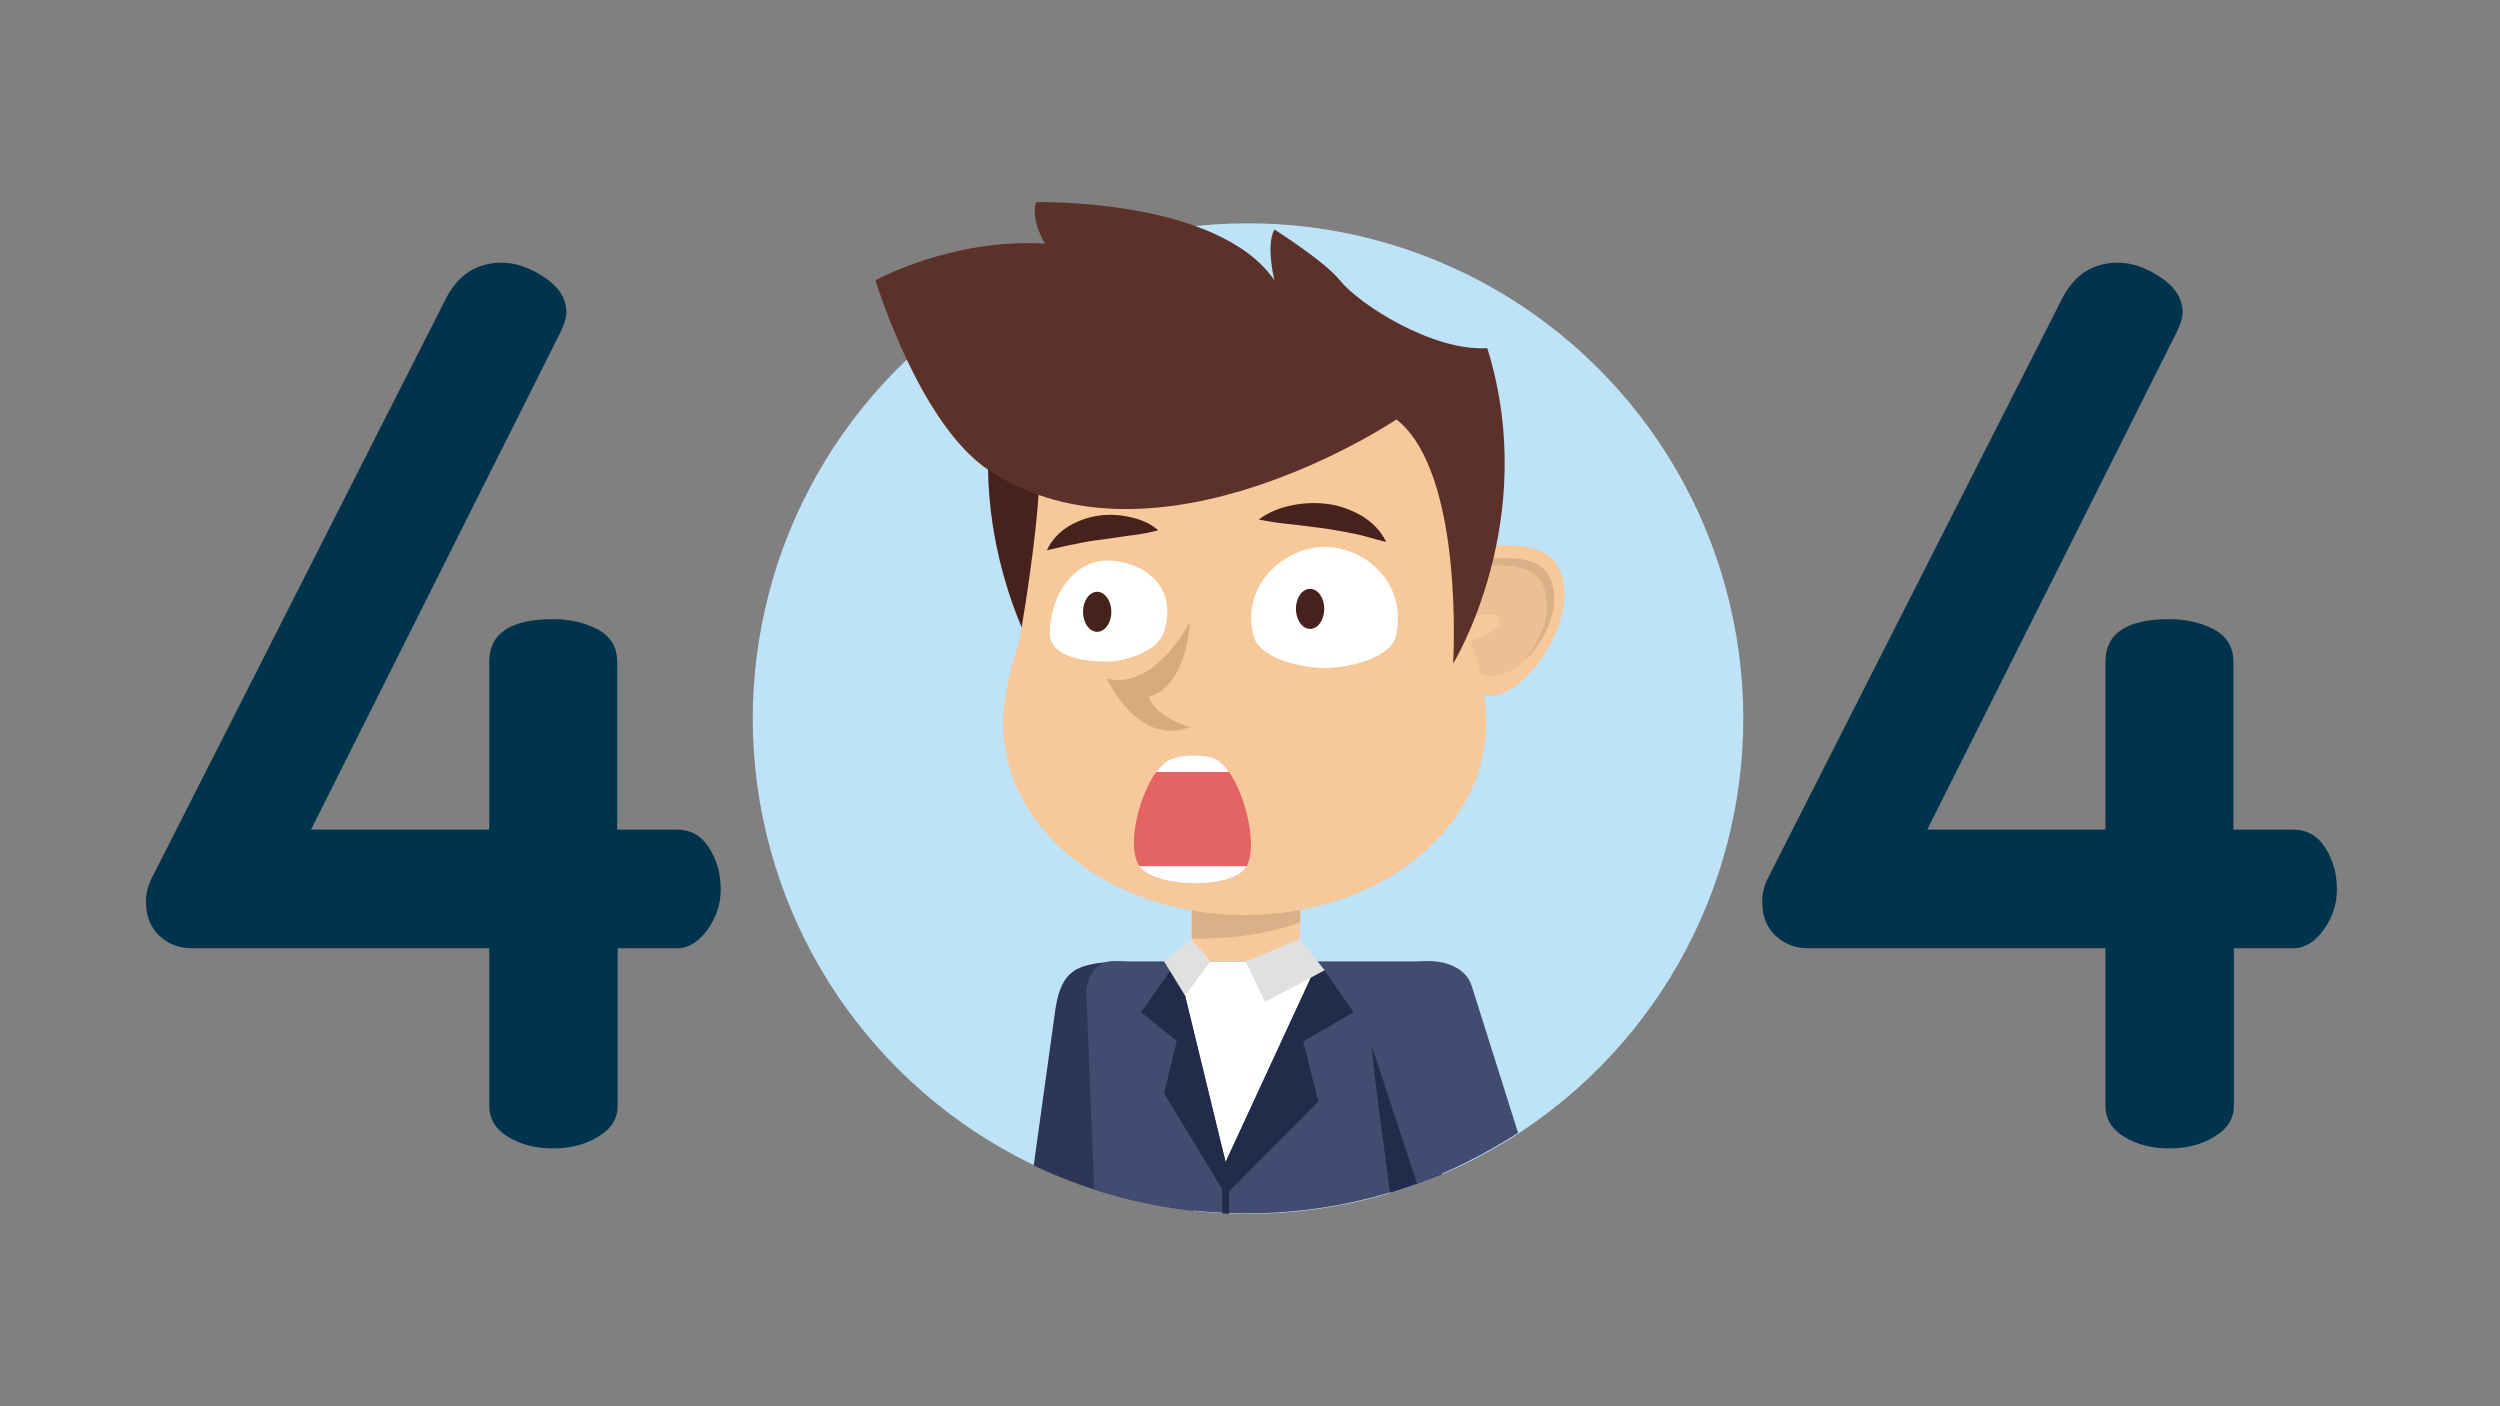
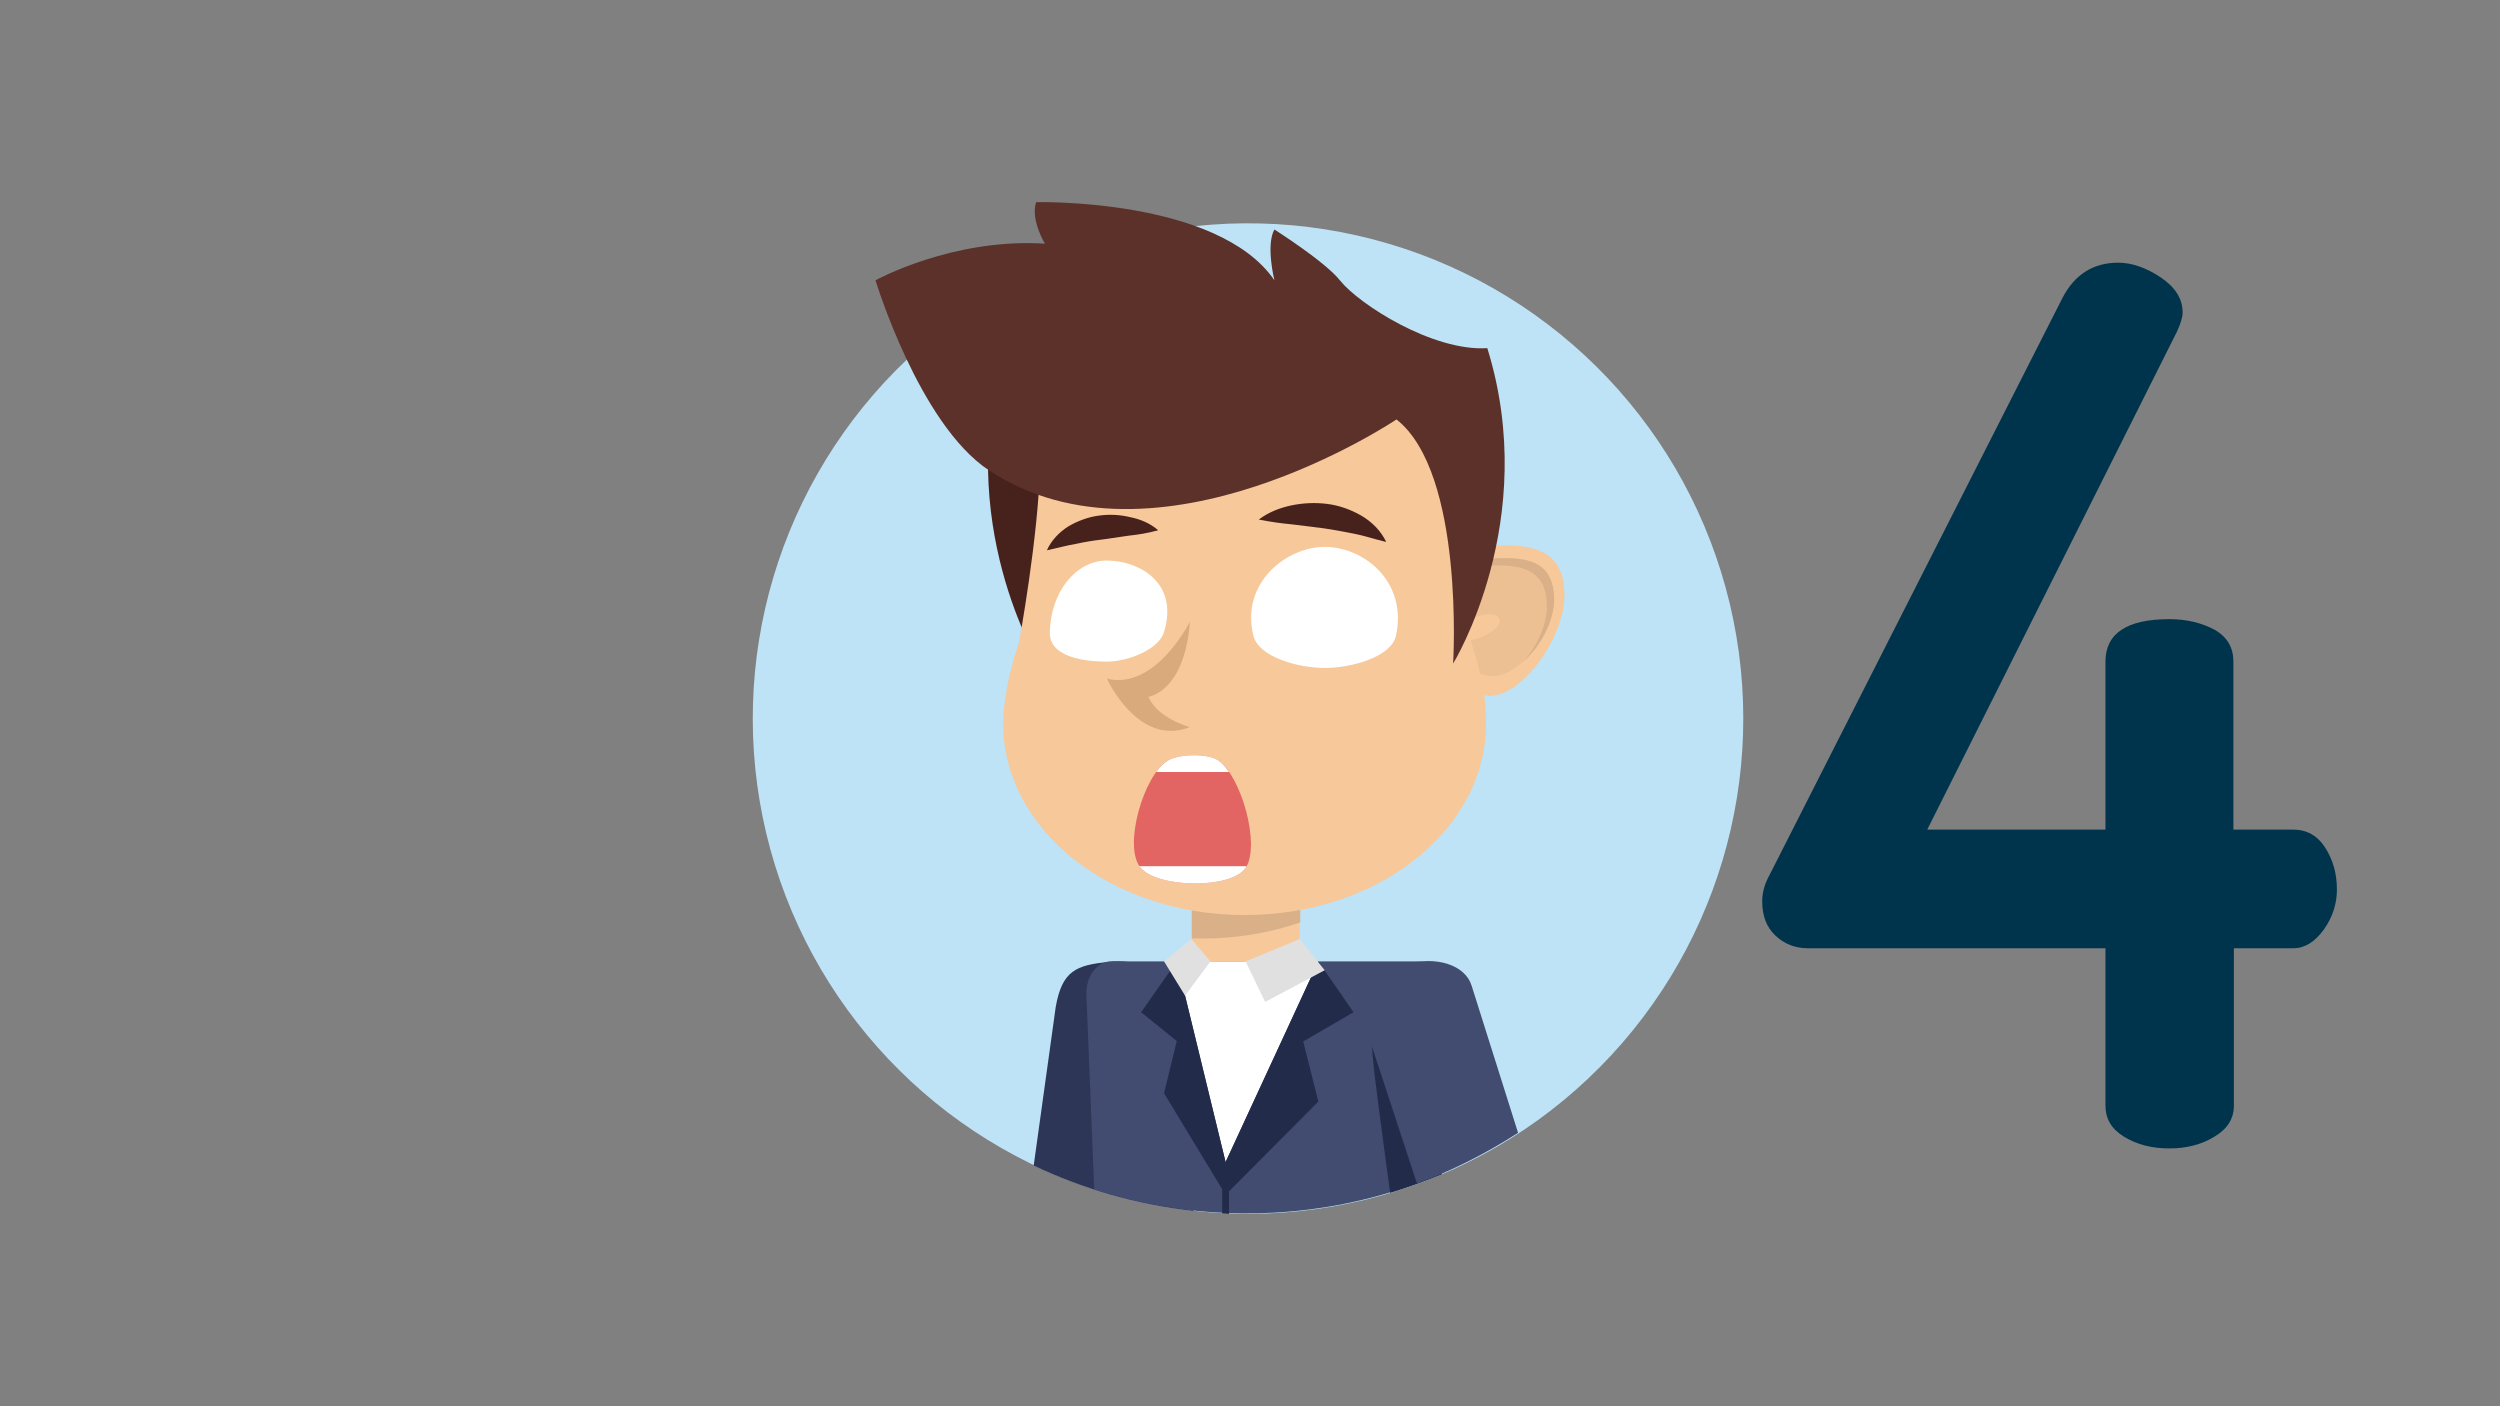
<svg xmlns="http://www.w3.org/2000/svg" version="1.1" id="Layer_1" x="0px" y="0px" viewBox="0 0 512 288" style="enable-background:new 0 0 512 288;" xml:space="preserve">
  <rect x="0" y="0" width="512" height="288" fill="#808080" stroke="none" />
  <style type="text/css">
	.st0{fill:#BEE3F6;}
	.st1{fill:#2D3656;}
	.st2{fill:#47211C;}
	.st3{fill:#F7C899;}
	.st4{fill:#EDC093;}
	.st5{fill:#D9B087;}
	.st6{fill:#FFFFFF;}
	.st7{fill:#5C312A;}
	.st8{fill:#D9AA7C;}
	.st9{fill:#424C71;}
	.st10{fill:#222B4A;}
	.st11{fill:#E0E0E0;}
	.st12{fill:#E26564;}
	.st13{fill:#00344D;}
</style>
  <g>
    <g>
      <ellipse transform="matrix(0.973 -0.232 0.232 0.973 -27.156 63.214)" class="st0" cx="255.5" cy="147.2" rx="101.4" ry="101.4" />
      <g>
        <path class="st1" d="M226.9,197c-6.4,0.7-9.4,1.7-10.7,9.3l-4.5,32.4c10.1,4.8,21.1,8,32.7,9.3l-5-44.3     C238.8,199.2,233.3,196.2,226.9,197z" />
        <path class="st2" d="M205.9,71.3c-11,35.4,7,64.6,7,64.6s-2.4-39,11.6-50L205.9,71.3z" />
        <g>
          <path class="st3" d="M320.4,121.9c0,8.6-8.5,20.6-15.3,20.6c-6.8,0-9.3-12-9.3-20.6c0-8.6,5.5-10.2,12.3-10.2      C314.9,111.7,320.4,113.3,320.4,121.9z" />
          <path class="st4" d="M318.2,122.7c0,7.1-7,15.8-12.6,15.8c-5.6,0-7.6-8.7-7.6-15.8c0-7.1,4.5-8.4,10.1-8.4      C313.7,114.3,318.2,115.6,318.2,122.7z" />
          <path class="st3" d="M307.1,126.7c0.4,1.1-1.2,2.8-3.7,3.8c-2.5,1-4.8,0.9-5.3-0.2c-0.4-1.1,1.2-2.8,3.7-3.8      C304.3,125.5,306.6,125.6,307.1,126.7z" />
          <path class="st5" d="M308.1,114.3c-3.7,0-7,0.6-8.7,3.1c1.8-1.3,4.4-1.6,7.3-1.6c5.6,0,10.1,1.3,10.1,8.4      c0,3.9-2.1,8.3-4.9,11.4c3.5-3.1,6.4-8.3,6.4-12.9C318.2,115.6,313.7,114.3,308.1,114.3z" />
        </g>
        <path class="st3" d="M266.2,199.1c0,6.1-5,6-11.1,6l0,0c-6.1,0-11.1,0.1-11.1-6v-44.7c0-6.1,5-11.1,11.1-11.1l0,0     c6.1,0,11.1,5,11.1,11.1V199.1z" />
        <path class="st5" d="M244,192.2c0.8,0,1.6,0,2.4,0c7.1,0,13.8-1.2,19.9-3.3v-34.6c0-6.1-5-11.1-11.1-11.1     c-6.1,0-11.1,5-11.1,11.1V192.2z" />
        <path class="st3" d="M301.3,131.5L301.3,131.5c0,0-3.3-17.1-4.3-36.3c-0.6-12-7.7-29.8-42-29.8c-34.3,0-41.7,17.8-42,29.8     c-0.3,14.6-4.3,36.3-4.3,36.3l0,0c-1.9,5.7-3,11-3.2,15.2c-1.1,22.1,21,40.7,49.4,40.7c28.4,0,50.5-18.6,49.4-40.7     C304.3,142.5,303.2,137.2,301.3,131.5z" />
        <path class="st6" d="M226.7,135.5c4.3,0,10.7-2.5,11.7-6.1c3.1-10.2-5.3-14.6-11.7-14.6c-6.4,0-11.5,6.5-11.7,14.6     C214.8,134.7,222.4,135.5,226.7,135.5z" />
        <path class="st6" d="M271.3,136.8c5.4,0,13.6-2.2,14.6-6.6c2.4-11.1-6.6-18.2-14.6-18.2s-17.3,7.6-14.6,18.2     C257.8,134.6,265.9,136.8,271.3,136.8z" />
        <path class="st7" d="M304.6,71.3c11,35.4-7,64.6-7,64.6s2.4-39-11.6-50c0,0-49.2,33.1-83.5,10.4c-14.3-9.5-23.2-38.9-23.2-38.9     s15.8-8.7,34.7-7.5c0,0-3-4.9-1.8-8.5c0,0,37.2-0.9,48.8,16c0,0-1.8-7.2,0-10.4c0,0,10.4,6.6,13.4,10.4     C278.3,62.3,293.4,72,304.6,71.3z" />
        <path class="st8" d="M243.7,127.3c0,0-7,14.1-17,11.7c0,0,6.4,14.1,17,9.9c0,0-6.6-1.7-8.5-6.2     C235.2,142.7,242.6,141.8,243.7,127.3z" />
        <g>
          <path class="st2" d="M257.8,106.4c2-1.5,4.3-2.4,6.7-2.9c2.4-0.5,4.9-0.6,7.3-0.3c2.5,0.3,4.9,1.2,7,2.4c2.2,1.3,4,3.1,5.1,5.4      c-2.5-0.6-4.5-1.3-6.6-1.7c-2.1-0.4-4.1-0.8-6.2-1.1l-6.4-0.8C262.5,107.2,260.3,106.9,257.8,106.4z" />
        </g>
        <g>
          <path class="st2" d="M237.2,108.6c-2.2,0.6-4.1,0.9-6,1.1l-5.5,0.8c-1.8,0.2-3.6,0.5-5.4,0.9c-1.8,0.3-3.6,0.8-5.9,1.3      c0.9-2,2.5-3.7,4.4-4.9c1.9-1.1,4-1.9,6.2-2.2c2.2-0.3,4.3-0.2,6.4,0.3C233.4,106.3,235.5,107.1,237.2,108.6z" />
        </g>
        <path class="st9" d="M290.5,196.9h-63c-2.9,0-5.2,3.2-5,7l1.6,39.7c9.9,3.2,20.4,4.9,31.3,4.9c14.1,0,27.6-2.9,39.8-8.1l0.3-36.6     C295.7,200,293.5,196.9,290.5,196.9z" />
        <path class="st10" d="M286.1,202.4c-6.2,1.9-5.5,10-4.5,18.4c0.7,5.9,3.1,23.5,3.1,23.5c3.6-1.1,7.2-2.4,10.6-3.8l0.3-34.3     l-1.1-3.6C293.2,198.3,292.2,200.5,286.1,202.4z" />
        <path class="st10" d="M251,212.3c-0.4,0-0.7,0.9-0.7,2v34.2c0.5,0,0.9,0.1,1.4,0.1v-34.2C251.6,213.2,251.3,212.3,251,212.3z" />
        <polygon class="st6" points="251,238 270,196.9 241,196.9    " />
        <polygon class="st10" points="270,196.9 277.2,207.3 266.9,213.3 270,225.6 251,244.7 251,238    " />
        <polygon class="st10" points="241,196.9 233.7,207.3 241,213.2 238.4,223.9 251,244.7 251,238    " />
        <polygon class="st11" points="255.1,196.9 259.1,205.2 271.3,198.7 266.2,192.3    " />
        <polygon class="st11" points="247.9,196.9 242.7,203.9 238.4,196.9 244,192.3    " />
        <path class="st9" d="M301.4,201.9c-1.3-4.3-7.3-6.2-13.5-4.4c-6.2,1.9-10.1,6.8-8.8,11.1l11.1,33.8c7.3-2.7,14.2-6.2,20.7-10.4     L301.4,201.9z" />
-         <ellipse class="st2" cx="224.7" cy="125.3" rx="2.9" ry="4.1" />
-         <path class="st2" d="M271.2,124.7c0,2.3-1.3,4.1-2.9,4.1s-2.9-1.9-2.9-4.1c0-2.3,1.3-4.1,2.9-4.1S271.2,122.4,271.2,124.7z" />
        <path class="st12" d="M255.2,177.6c-2.8,4.6-18.4,4.3-21.7,0c-3.5-4.5,0.8-18.9,5.6-21.8c2.3-1.4,8.4-1.6,10.5,0     C254.2,159.1,258.1,172.8,255.2,177.6z" />
        <path class="st6" d="M233.3,177.4c0.1,0.1,0.1,0.2,0.2,0.2c3.3,4.3,18.9,4.6,21.7,0c0-0.1,0.1-0.2,0.1-0.2H233.3z" />
        <path class="st6" d="M251.7,158.1c-0.7-1-1.4-1.8-2.1-2.3c-2.1-1.6-8.3-1.4-10.5,0c-0.8,0.5-1.6,1.3-2.3,2.3H251.7z" />
      </g>
    </g>
    <g>
-       <path class="st13" d="M29.9,184.6c0-1.8,0.5-3.6,1.5-5.4L91.4,61c2.5-4.8,6.3-7.2,11.4-7.2c2.8,0,5.7,1,8.7,3s4.5,4.4,4.5,7.2    c0,1-0.4,2.3-1.2,4L63.7,169.9h36.5v-34.4c0-5.8,4.4-8.7,13.1-8.7c3.6,0,6.7,0.8,9.3,2.2c2.6,1.5,3.8,3.7,3.8,6.5v34.4h12.2    c2.8,0,5,1.2,6.6,3.7c1.6,2.5,2.4,5.3,2.4,8.6c0,2.9-0.9,5.7-2.7,8.2c-1.8,2.5-3.9,3.8-6.2,3.8h-12.2v32.2c0,2.7-1.3,4.8-4,6.4    c-2.6,1.6-5.7,2.4-9.2,2.4c-3.6,0-6.7-0.8-9.3-2.4c-2.6-1.6-3.8-3.7-3.8-6.4v-32.2h-61c-2.6,0-4.8-0.9-6.6-2.6    C30.8,189.9,29.9,187.6,29.9,184.6z" />
-     </g>
+       </g>
    <g>
      <path class="st13" d="M360.9,184.6c0-1.8,0.5-3.6,1.5-5.4l60-118.2c2.5-4.8,6.3-7.2,11.4-7.2c2.8,0,5.7,1,8.7,3    c3,2,4.5,4.4,4.5,7.2c0,1-0.4,2.3-1.2,4l-51.1,101.9h36.5v-34.4c0-5.8,4.4-8.7,13.1-8.7c3.6,0,6.7,0.8,9.3,2.2    c2.6,1.5,3.8,3.7,3.8,6.5v34.4h12.2c2.8,0,5,1.2,6.6,3.7c1.6,2.5,2.4,5.3,2.4,8.6c0,2.9-0.9,5.7-2.7,8.2c-1.8,2.5-3.9,3.8-6.2,3.8    h-12.2v32.2c0,2.7-1.3,4.8-4,6.4c-2.6,1.6-5.7,2.4-9.2,2.4c-3.6,0-6.7-0.8-9.3-2.4c-2.6-1.6-3.8-3.7-3.8-6.4v-32.2h-61    c-2.6,0-4.8-0.9-6.6-2.6C361.8,189.9,360.9,187.6,360.9,184.6z" />
    </g>
  </g>
</svg>